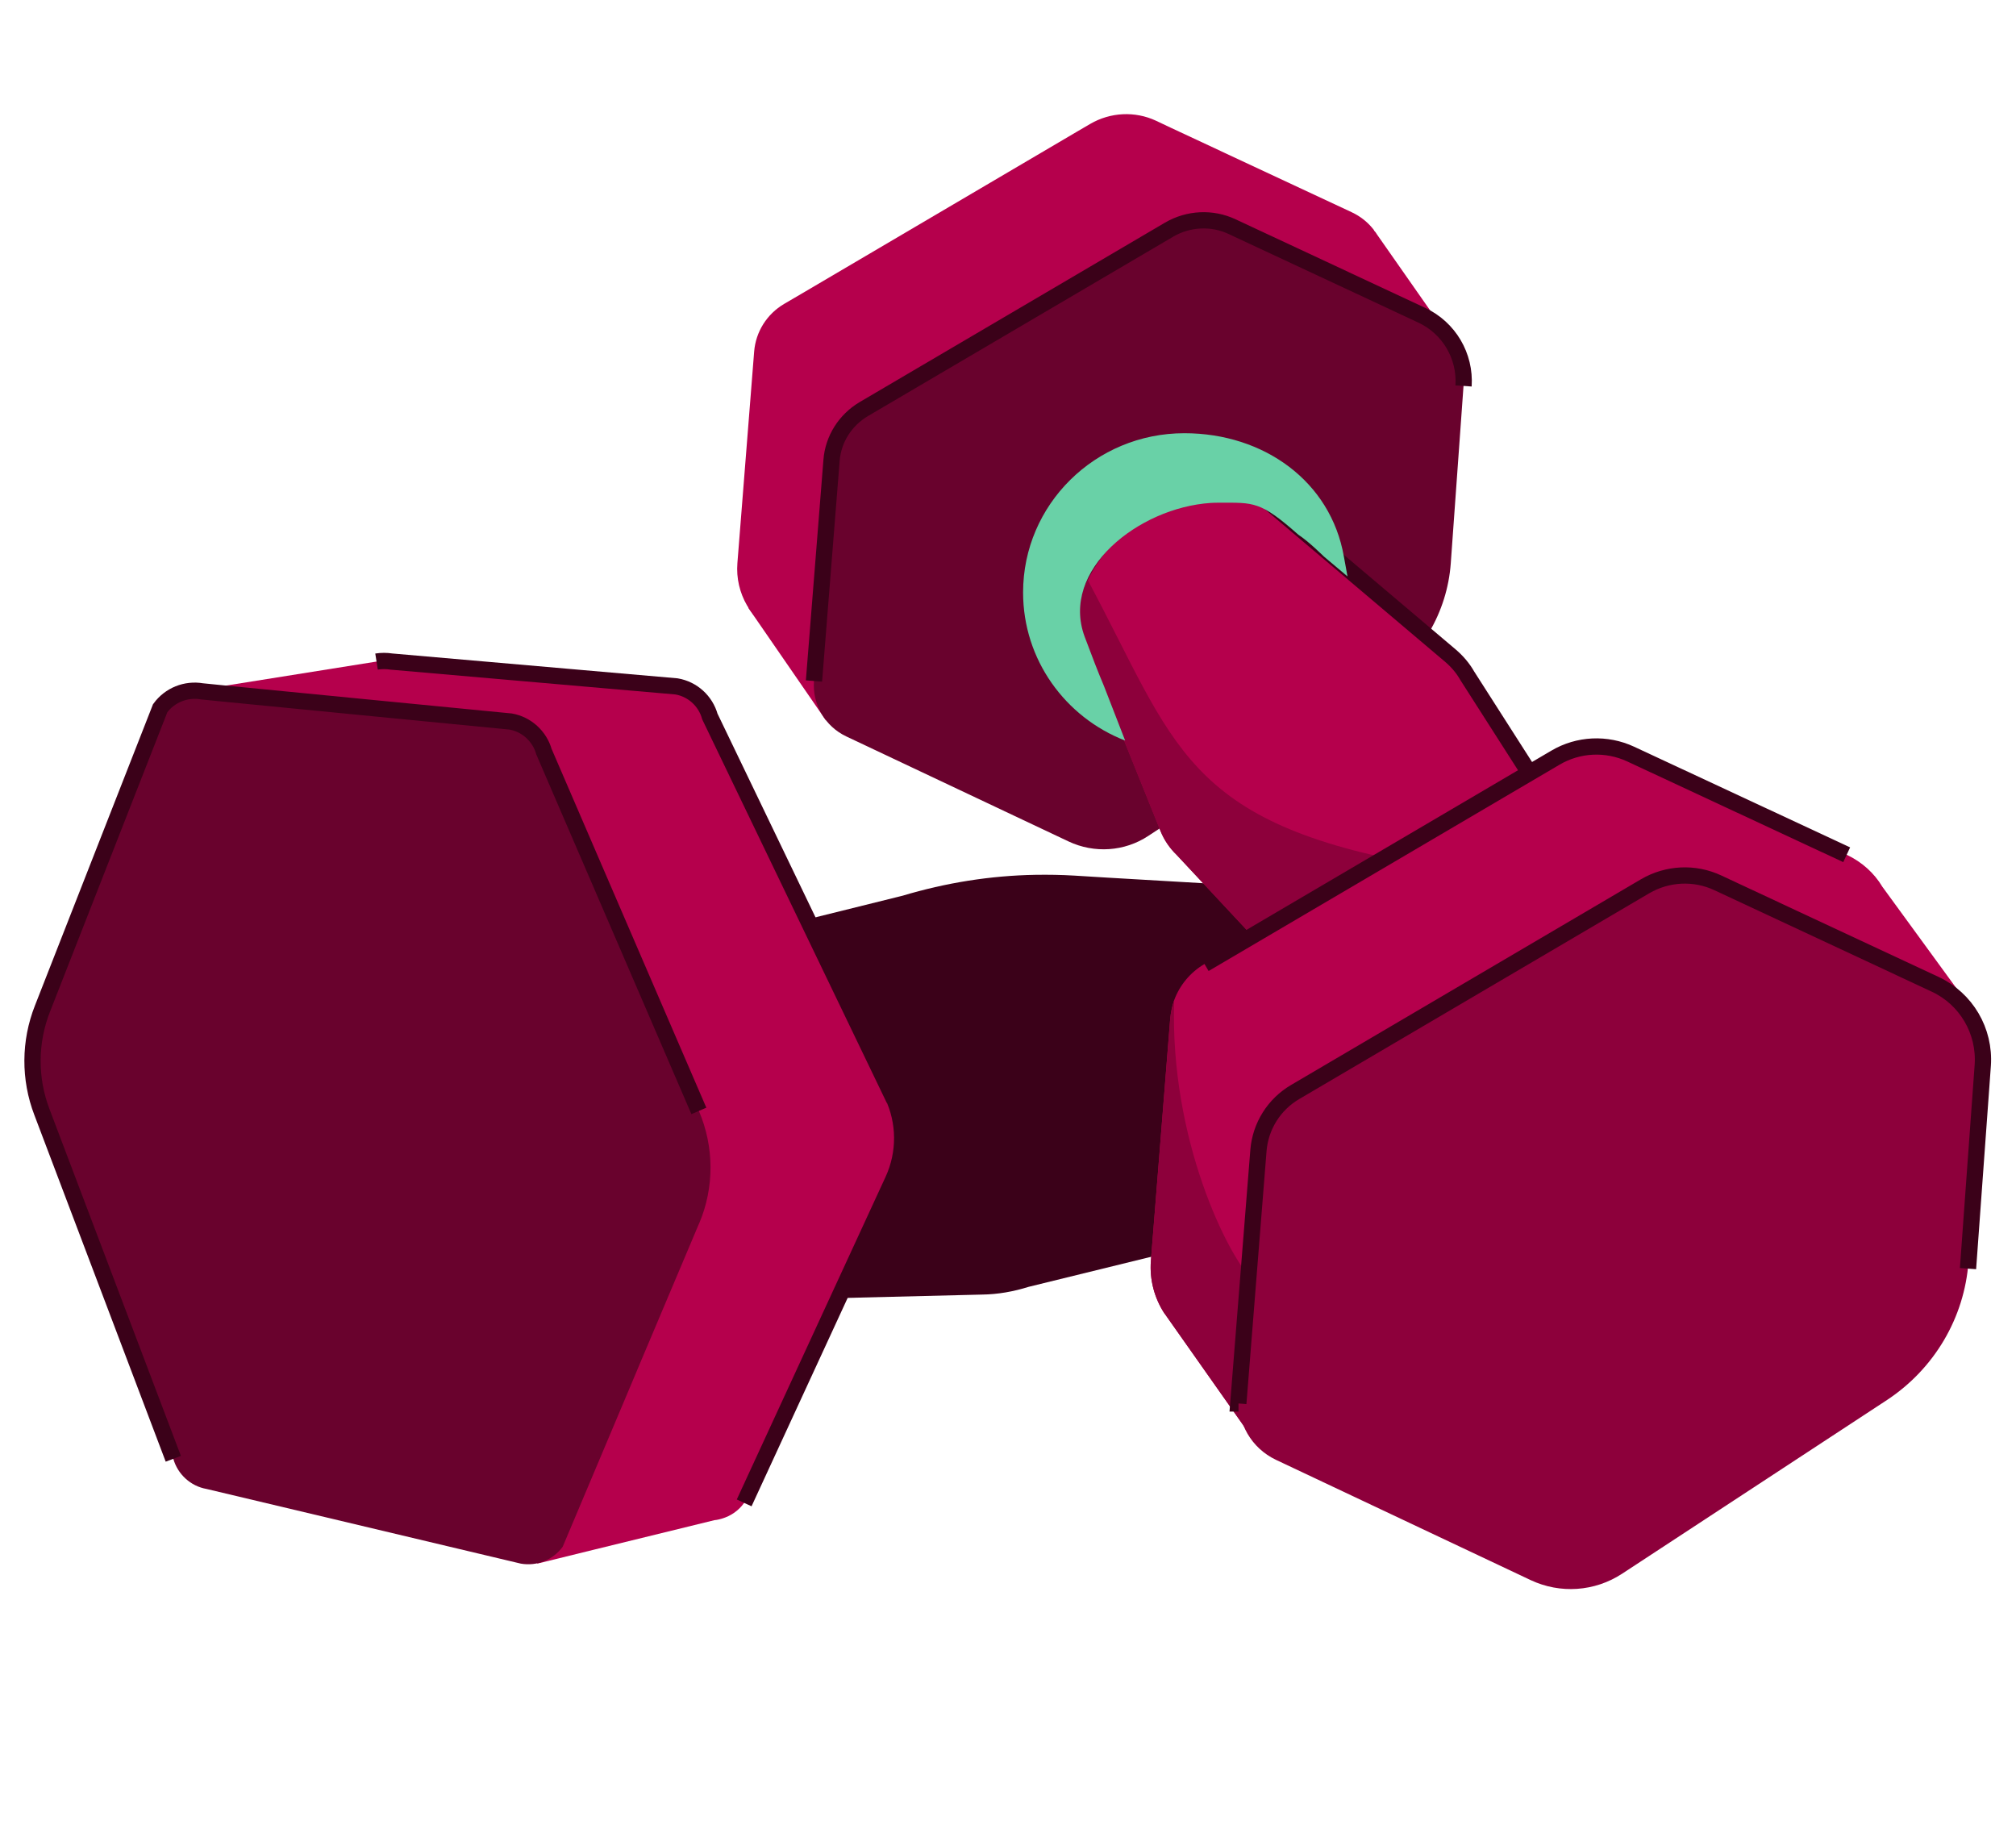
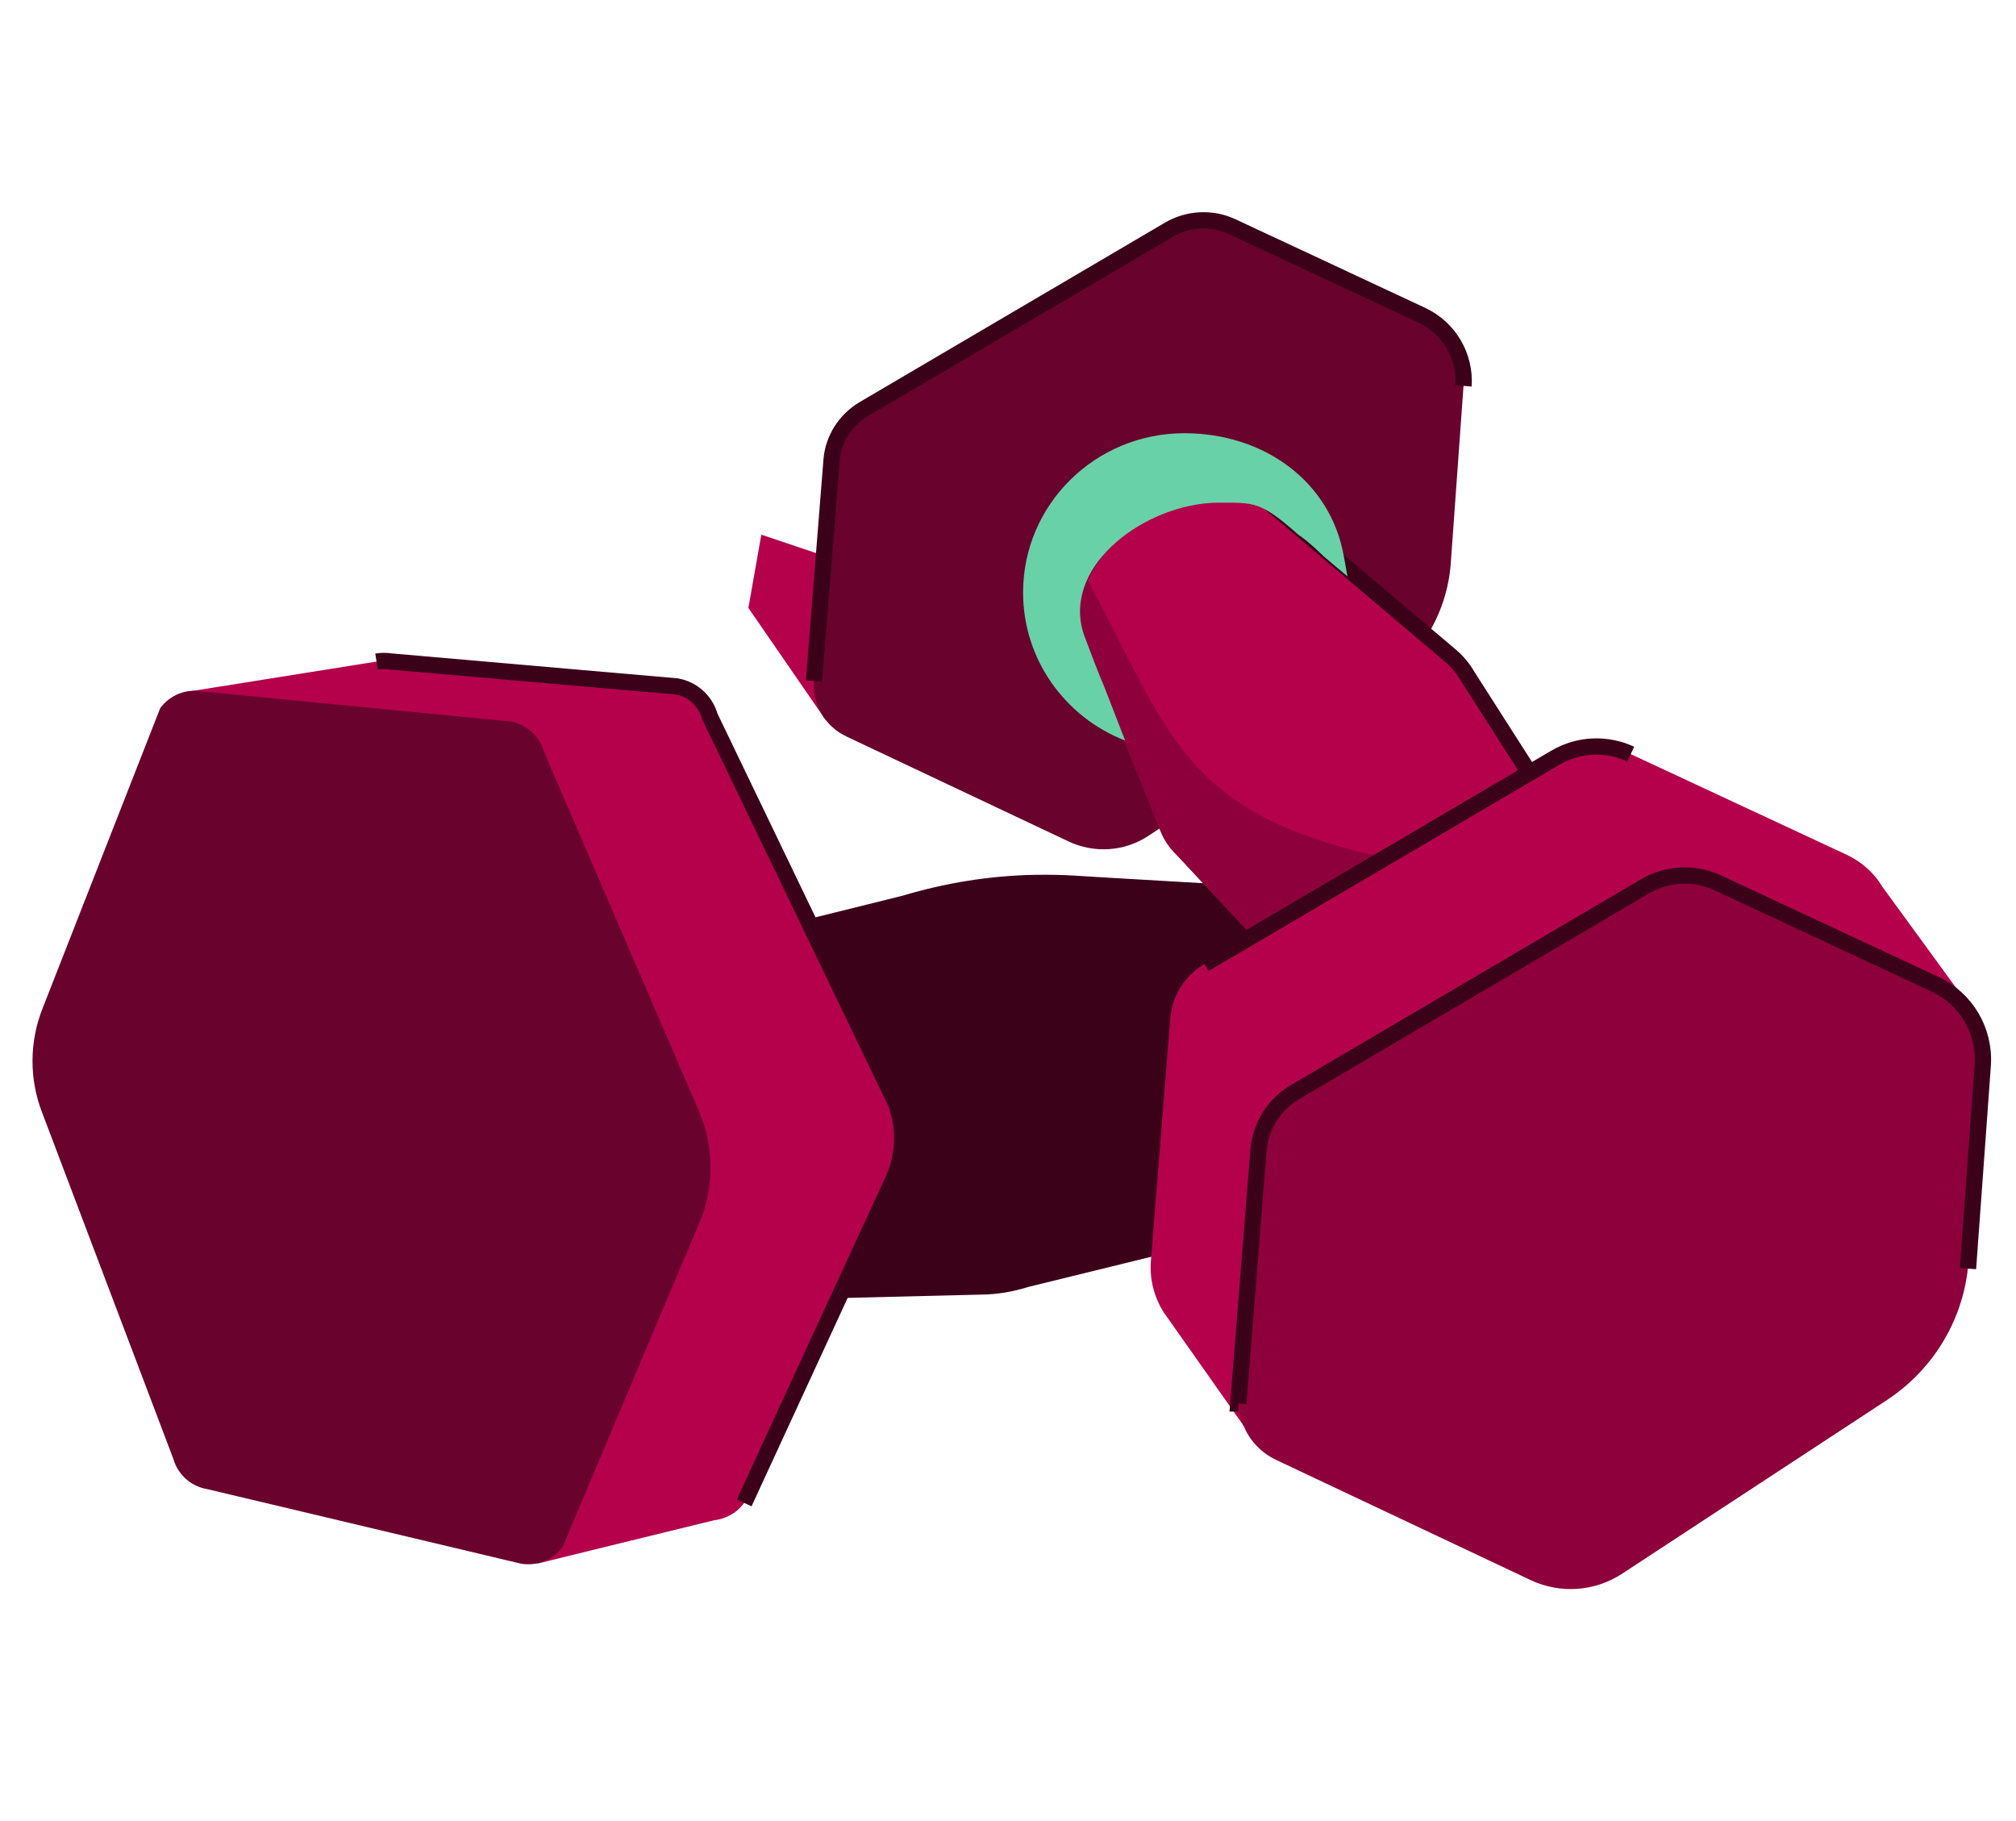
<svg xmlns="http://www.w3.org/2000/svg" width="62" height="56" viewBox="0 0 62 56" fill="none">
  <path d="M31.843 26.902C32.242 26.896 32.641 26.902 33.039 26.926L34.051 26.988L41.672 27.433L44.107 27.574L44.578 27.598L45.614 31.878L46.59 35.903L46.577 35.909L41.262 37.209L38.478 37.893L31.635 39.572C31.169 39.718 30.691 39.804 30.2 39.81L21.475 40.024L15.632 40.165L13.903 30.987L22.002 28.972L27.76 27.544C29.084 27.147 30.457 26.926 31.843 26.902Z" fill="#3B0119" />
  <path d="M23.016 18.695L25.395 22.145L27.737 17.896L23.414 16.442L23.016 18.695Z" fill="#B5004C" />
-   <path d="M44.653 10.489L31.753 23.196L23.959 19.52C23.113 19.123 22.604 18.244 22.678 17.316L23.125 11.674L23.193 10.813C23.242 10.202 23.585 9.659 24.113 9.347L24.677 9.017L33.114 4.053L33.531 3.809C34.15 3.449 34.904 3.412 35.548 3.711L36.026 3.937L41.569 6.526C41.845 6.654 42.078 6.844 42.256 7.076V7.088C42.293 7.124 42.323 7.167 42.348 7.21L44.647 10.495L44.653 10.489Z" fill="#B5004C" />
  <path d="M25.033 20.942L25.572 14.159C25.621 13.505 25.995 12.919 26.559 12.583L35.953 7.063C36.548 6.715 37.277 6.679 37.897 6.972L43.728 9.695C44.562 10.086 45.071 10.947 45.009 11.869L44.617 17.322C44.507 18.83 43.697 20.21 42.428 21.04L35.315 25.705C34.586 26.188 33.654 26.249 32.863 25.876L26.026 22.646C25.37 22.335 24.978 21.657 25.033 20.942Z" fill="#69022D" />
  <path d="M25.033 20.942L25.573 14.159C25.622 13.505 25.996 12.919 26.56 12.583L35.953 7.063C36.548 6.715 37.278 6.679 37.897 6.972L43.728 9.695C44.562 10.086 45.071 10.947 45.01 11.869" stroke="#3B0119" stroke-width="0.5" />
  <path d="M49.474 27.586L42.477 33.026L39.338 29.662L36.193 26.291C35.978 26.084 35.806 25.834 35.696 25.559L33.844 20.961C33.844 20.961 32.557 19.703 33.458 17.835C33.605 17.529 33.807 17.212 34.09 16.876C36.56 13.902 39.056 15.465 39.056 15.465L44.605 20.161C44.813 20.338 44.991 20.546 45.126 20.784L49.48 27.592L49.474 27.586Z" fill="#B5004C" />
  <path d="M43.838 26.621C42.078 28.081 40.576 29.039 39.331 29.662L36.186 26.291C35.971 26.084 35.8 25.834 35.689 25.559L33.837 20.961C33.837 20.961 32.55 19.703 33.451 17.835C36.161 22.896 36.394 25.321 43.838 26.621Z" fill="#8D003B" />
  <path d="M49.473 27.586L49.48 27.592L45.126 20.784C44.991 20.546 44.813 20.338 44.605 20.161L39.056 15.465" stroke="#3B0119" stroke-width="0.5" />
  <path d="M60.435 30.755L59.626 33.533L45.799 45.52L38.472 44.164L38.343 43.981L35.878 40.482C35.878 40.482 35.841 40.433 35.823 40.403L35.811 40.391C35.504 39.92 35.351 39.359 35.394 38.779L35.989 31.323C36.007 31.128 36.05 30.938 36.111 30.755C36.283 30.291 36.608 29.9 37.043 29.644L47.835 23.3C48.54 22.884 49.404 22.842 50.152 23.19L56.793 26.285C57.259 26.505 57.639 26.847 57.89 27.269L60.429 30.749L60.435 30.755Z" fill="#B5004C" />
-   <path d="M37.043 29.644L47.835 23.3C48.54 22.884 49.404 22.842 50.152 23.19L56.793 26.285" stroke="#3B0119" stroke-width="0.5" />
-   <path d="M38.343 43.981L35.878 40.482C35.878 40.482 35.841 40.433 35.823 40.403L35.811 40.391C35.504 39.92 35.351 39.359 35.394 38.779L35.989 31.323C36.007 31.128 36.05 30.938 36.111 30.755C35.964 35.072 37.791 38.632 38.478 39.31C38.944 39.774 38.625 41.795 38.343 43.981Z" fill="#8D003B" />
+   <path d="M37.043 29.644L47.835 23.3C48.54 22.884 49.404 22.842 50.152 23.19" stroke="#3B0119" stroke-width="0.5" />
  <path d="M38.099 42.937L38.718 35.158C38.779 34.407 39.202 33.735 39.852 33.356L50.613 27.03C51.294 26.634 52.128 26.591 52.845 26.927L59.528 30.047C60.485 30.492 61.067 31.482 60.994 32.538L60.54 38.791C60.417 40.525 59.485 42.094 58.032 43.053L49.883 48.396C49.043 48.945 47.983 49.018 47.075 48.591L39.239 44.891C38.491 44.536 38.037 43.761 38.105 42.937H38.099Z" fill="#8D003B" />
  <path d="M60.524 39.012L60.978 32.76C61.051 31.703 60.469 30.714 59.513 30.268L52.829 27.148C52.112 26.812 51.278 26.855 50.597 27.252L39.836 33.578C39.186 33.957 38.763 34.628 38.702 35.379L38.083 43.158H38.089" stroke="#3B0119" stroke-width="0.5" />
  <path d="M27.43 33.668L21.832 22.036C21.697 21.553 21.298 21.193 20.808 21.108L12.04 20.344C11.886 20.32 11.733 20.32 11.58 20.344L5.645 21.291L6.515 23.959L9.881 23.037L6.76 30.798C6.527 31.115 6.454 31.524 6.564 31.903L11.169 43.834C11.304 44.317 11.703 44.677 12.193 44.763L16.522 45.672V48.084L18.233 47.663L21.973 46.747C22.052 46.741 22.126 46.722 22.206 46.698C22.476 46.619 22.715 46.454 22.886 46.216L27.46 36.299C27.847 35.463 27.841 34.498 27.442 33.668H27.43Z" fill="#B5004C" />
  <path d="M11.58 20.344C11.733 20.32 11.886 20.32 12.04 20.344L20.808 21.108C21.298 21.193 21.697 21.553 21.832 22.036L27.43 33.668H27.442C27.841 34.498 27.847 35.463 27.46 36.299L22.886 46.216" stroke="#3B0119" stroke-width="0.5" />
  <path d="M21.499 37.624L19.691 41.905L19.409 42.577L17.305 47.565C17.011 47.968 16.514 48.17 16.018 48.084L6.354 45.788C5.864 45.703 5.465 45.337 5.33 44.86L1.29 34.199C0.897 33.173 0.903 32.037 1.308 31.012L4.926 21.779C5.22 21.376 5.717 21.175 6.213 21.26L6.882 21.327L11.198 21.749L15.705 22.188C16.195 22.274 16.594 22.64 16.729 23.116L21.493 34.162C21.965 35.261 21.971 36.513 21.506 37.612L21.499 37.624Z" fill="#69022D" />
-   <path d="M5.33 44.86L1.29 34.199C0.897 33.173 0.903 32.037 1.308 31.012L4.926 21.779C5.22 21.376 5.717 21.175 6.213 21.26L6.882 21.327L11.198 21.749L15.705 22.188C16.195 22.274 16.594 22.64 16.729 23.116L21.493 34.162" stroke="#3B0119" stroke-width="0.5" />
  <path d="M41.441 17.725L40.713 17.112C40.713 17.112 40.266 16.666 39.93 16.443C38.754 15.404 38.564 15.459 37.497 15.459C37.411 15.459 37.319 15.459 37.233 15.466C35.014 15.612 32.598 17.529 33.358 19.581C33.579 20.173 33.775 20.68 33.953 21.101L34.603 22.774C32.764 22.06 31.464 20.289 31.464 18.219C31.464 15.514 33.683 13.322 36.424 13.322C38.87 13.322 40.924 14.804 41.329 17.112L41.441 17.725Z" fill="#69D1A7" />
</svg>